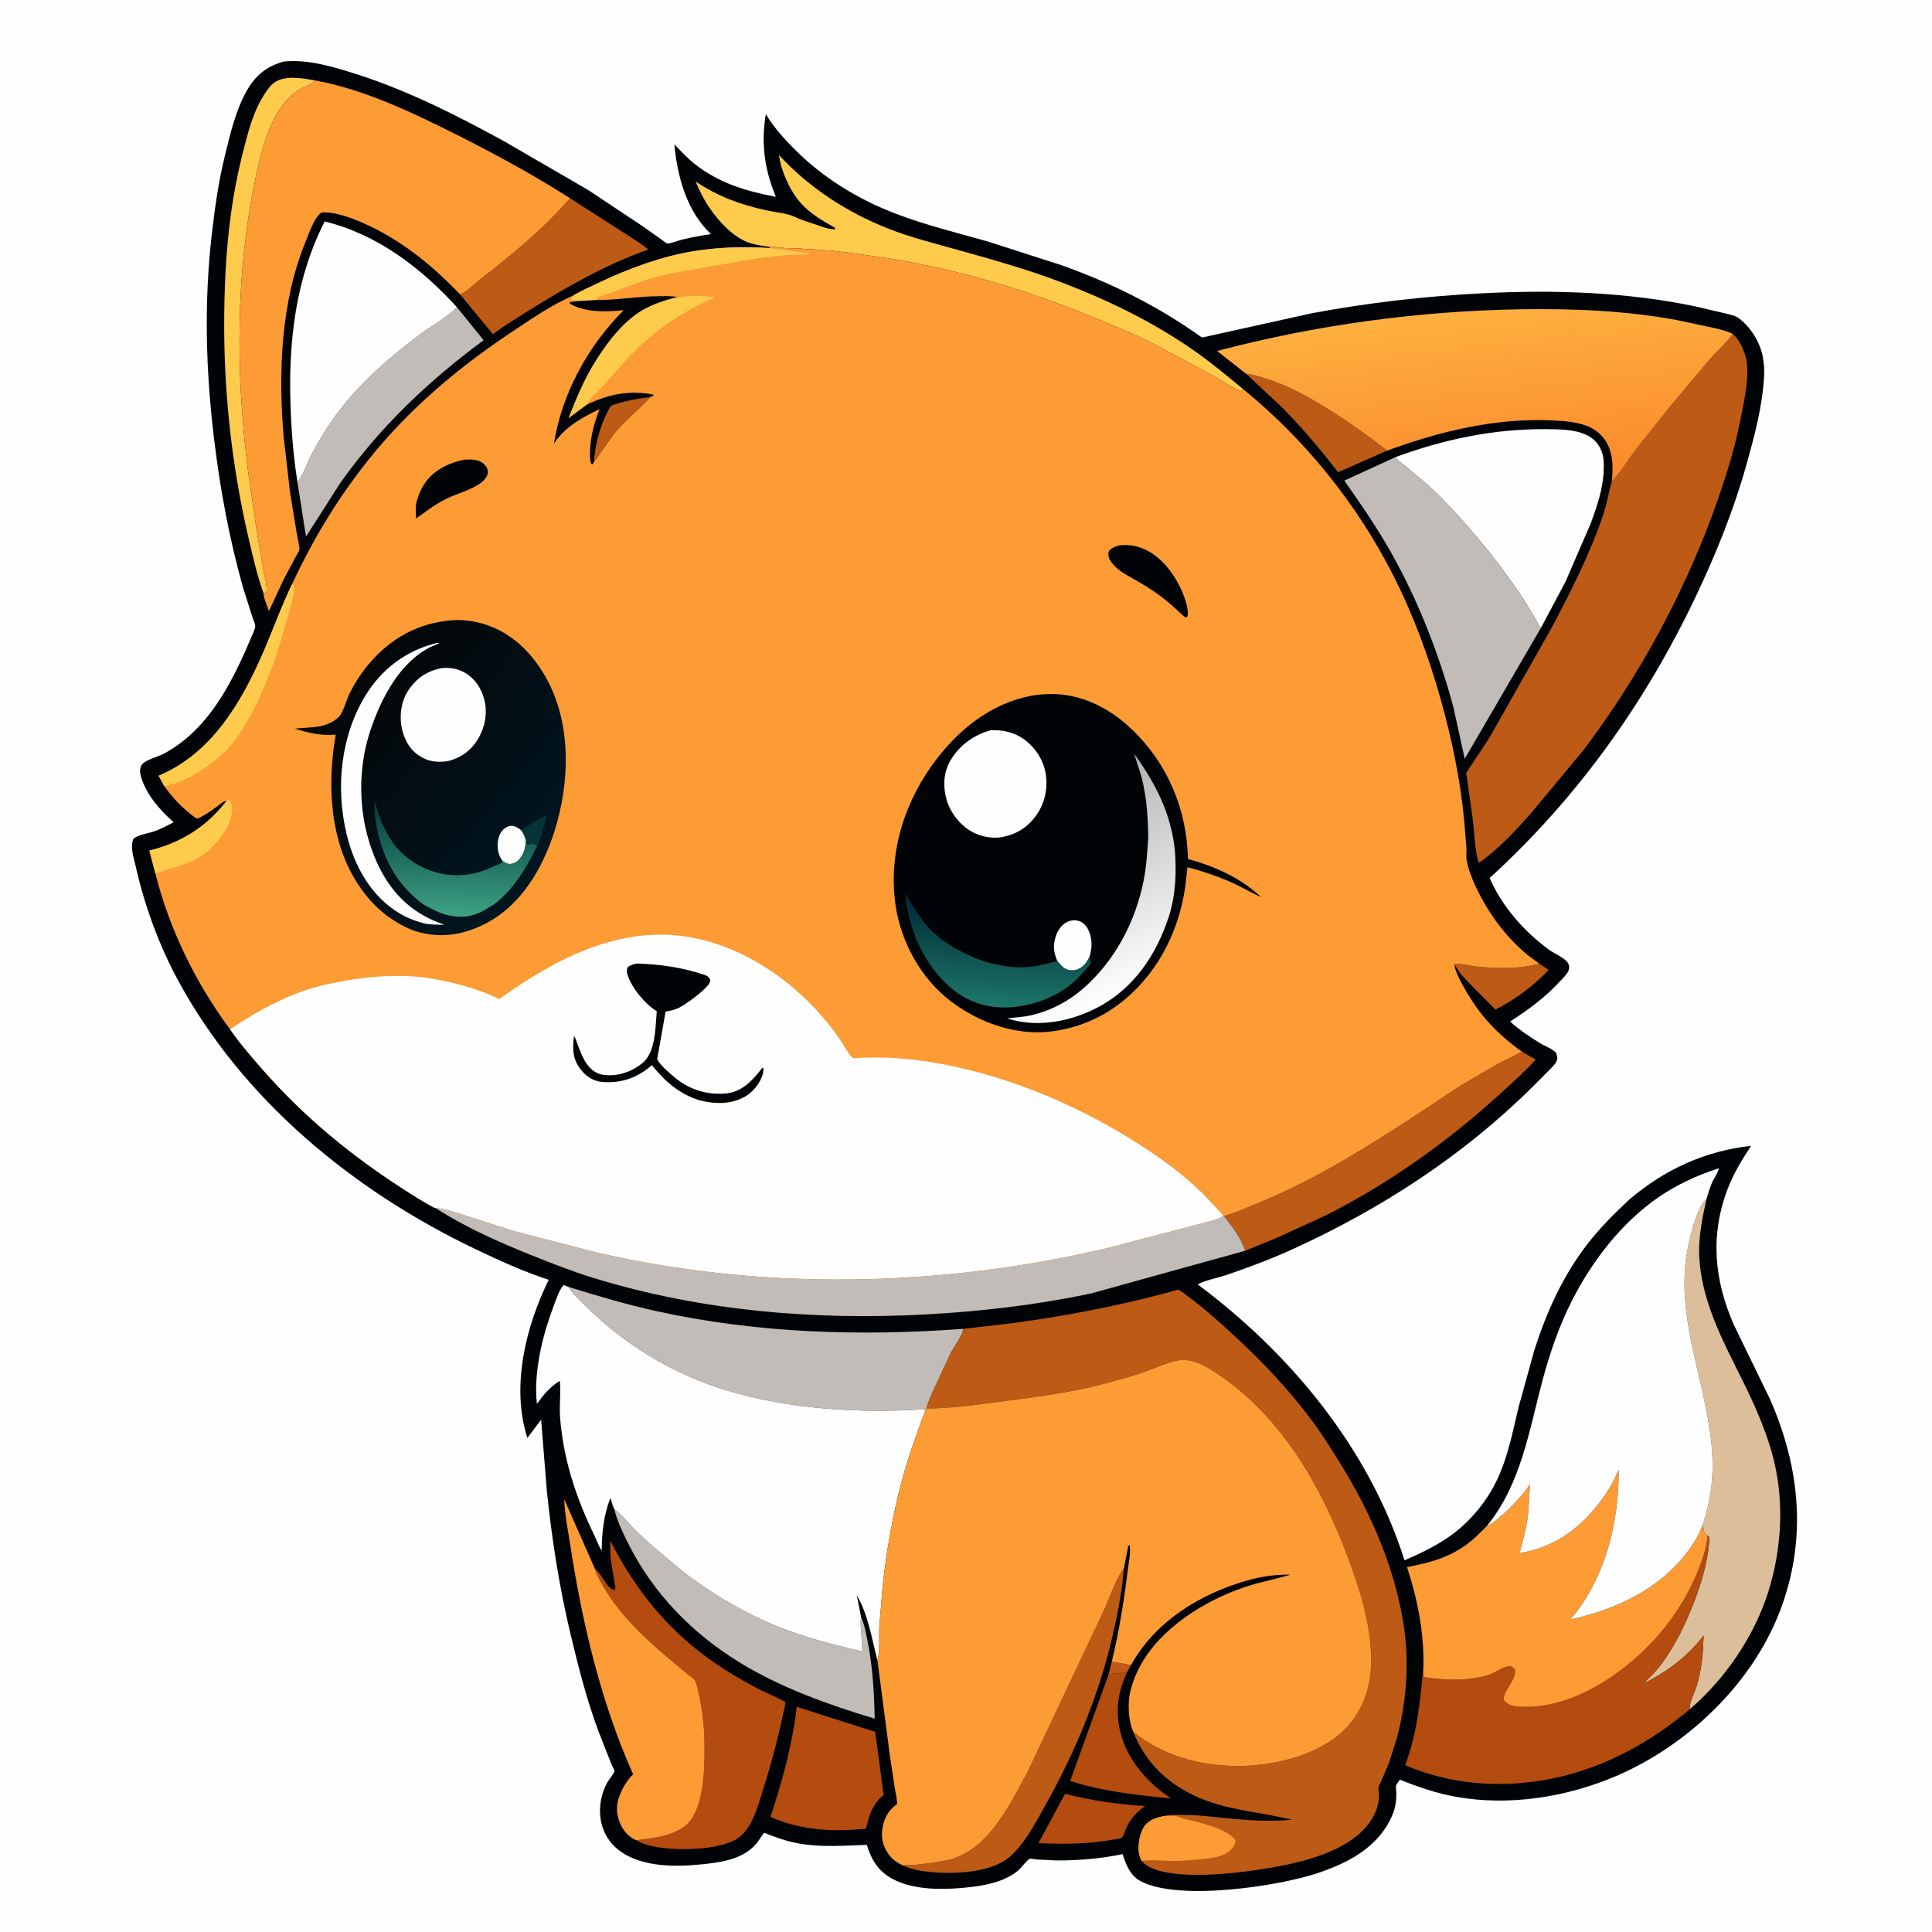
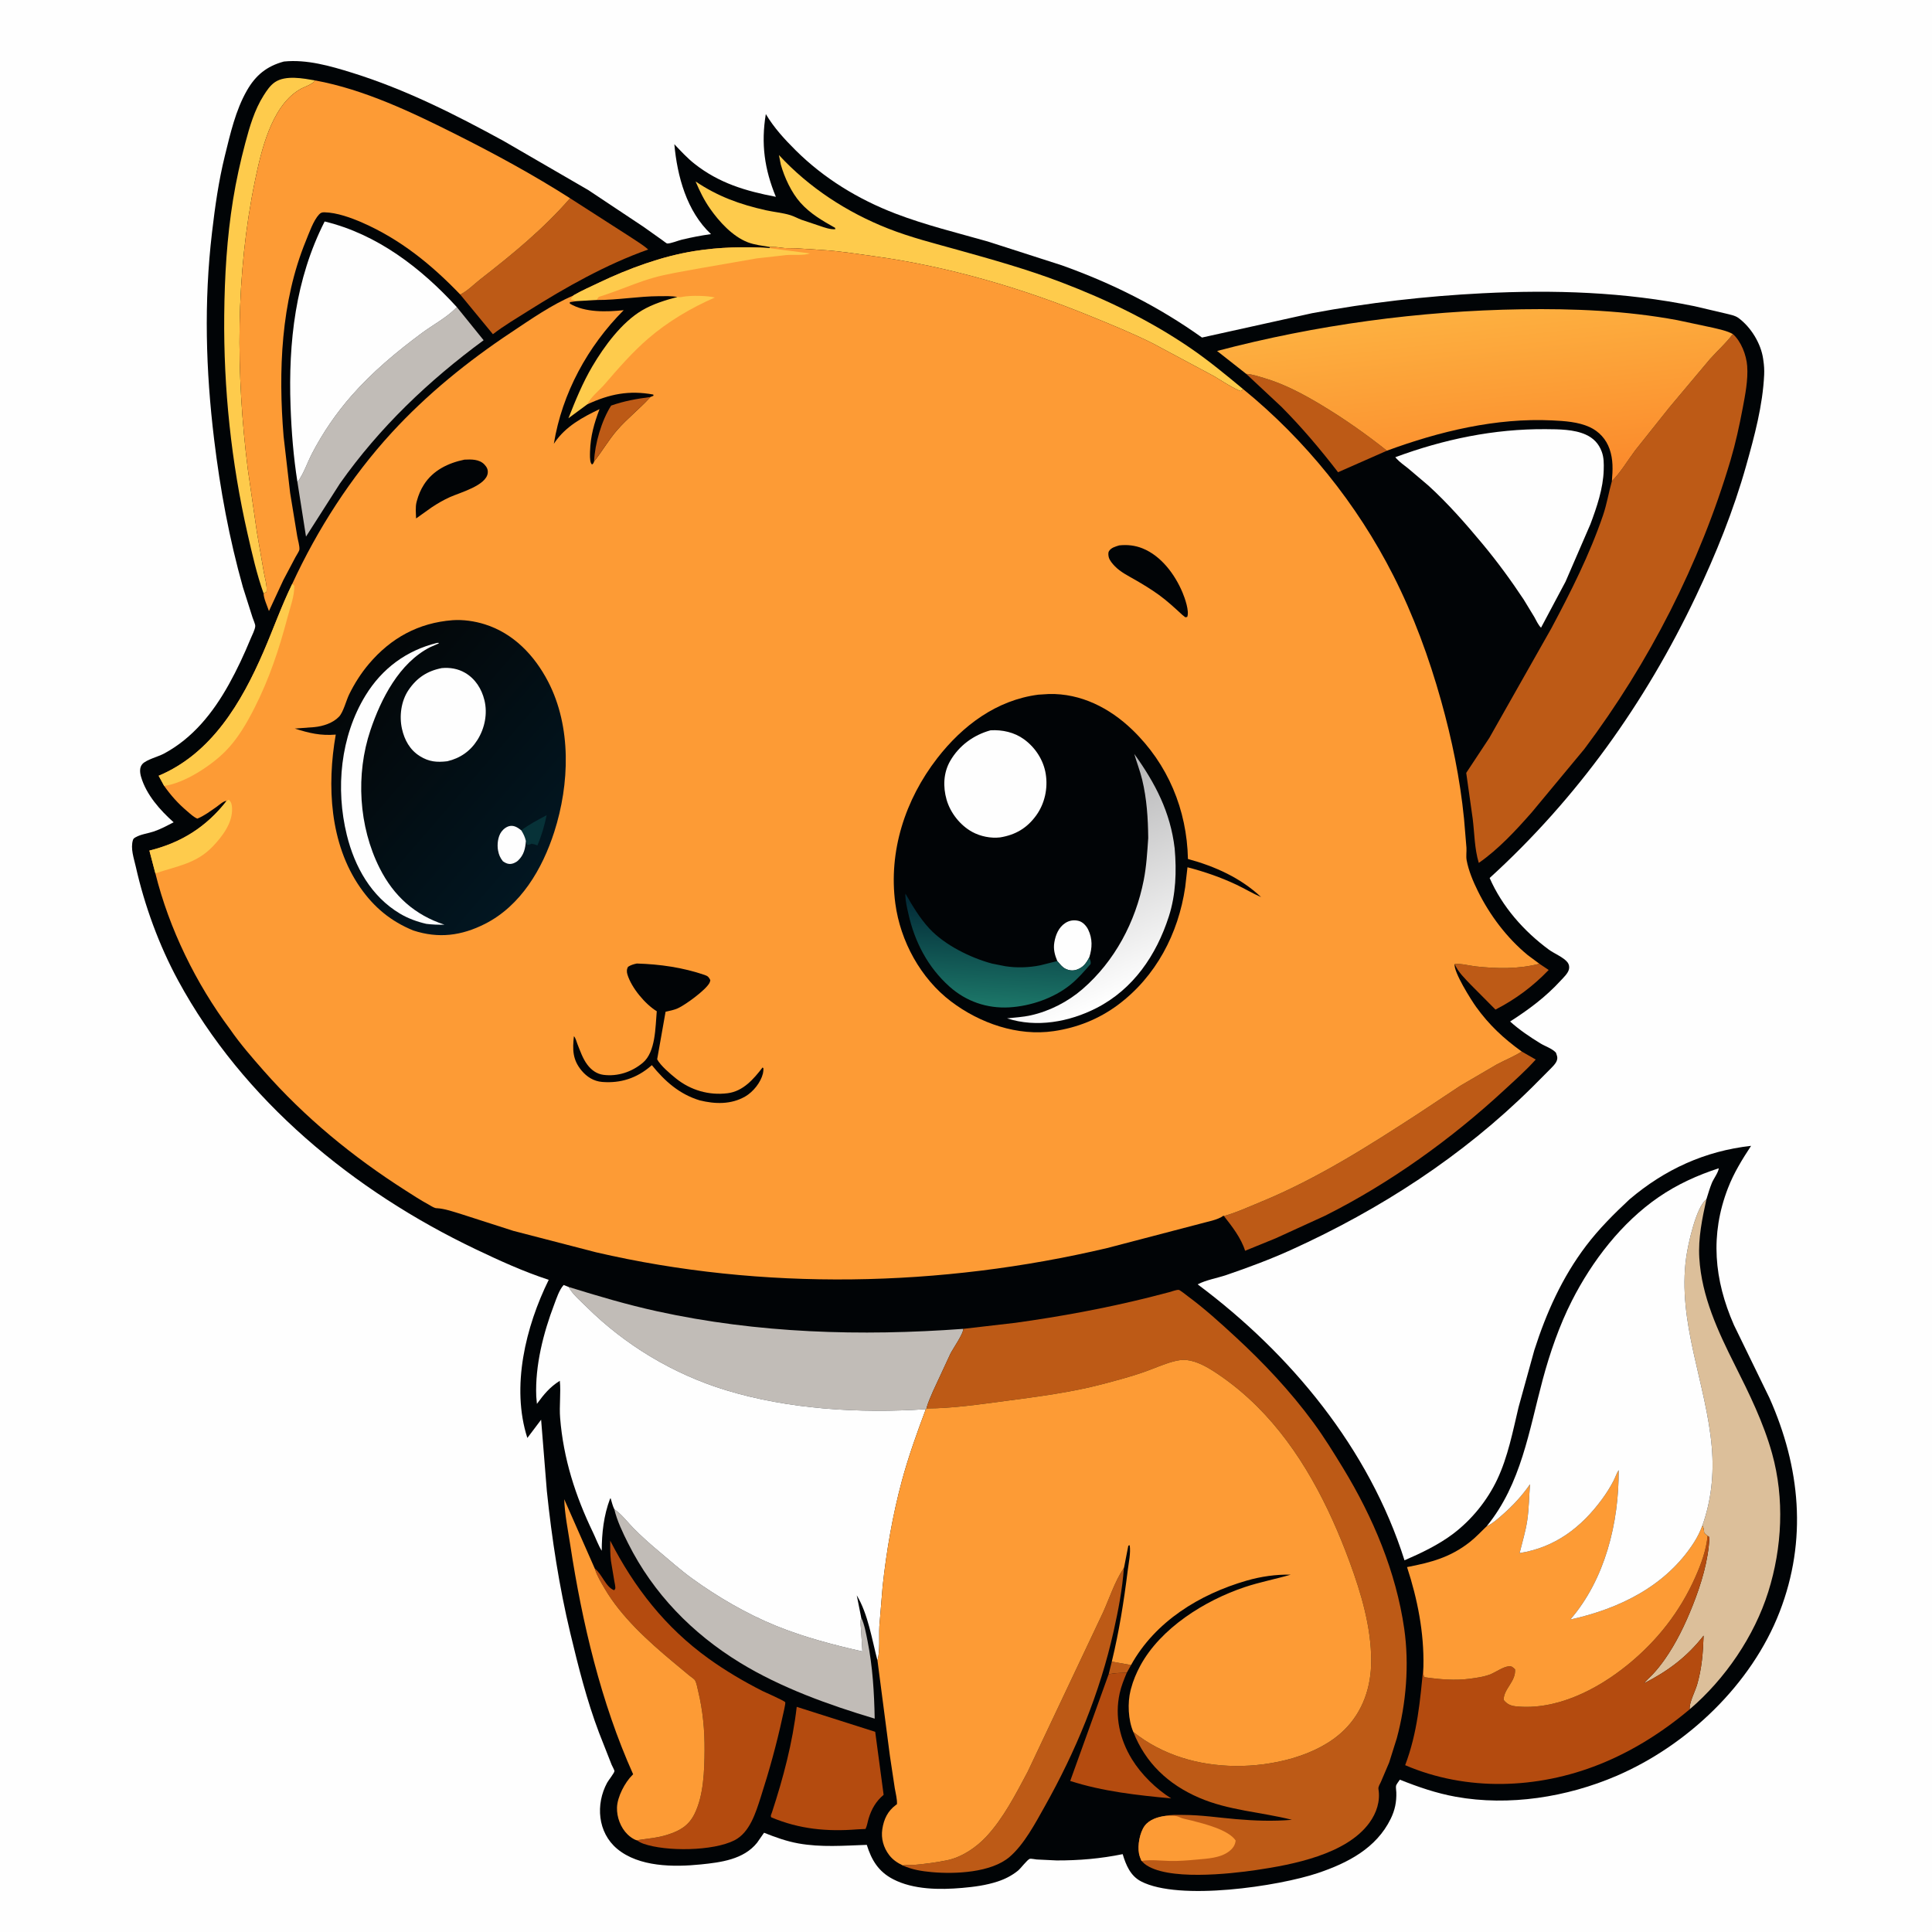
<svg xmlns="http://www.w3.org/2000/svg" version="1.1" style="display: block;" viewBox="0 0 2048 2048" width="1024" height="1024">
  <defs>
    <linearGradient id="Gradient1" gradientUnits="userSpaceOnUse" x1="1580.65" y1="517.127" x2="1560.28" y2="329.142">
      <stop class="stop0" offset="0" stop-opacity="1" stop-color="rgb(251,137,43)" />
      <stop class="stop1" offset="1" stop-opacity="1" stop-color="rgb(253,176,64)" />
    </linearGradient>
    <linearGradient id="Gradient2" gradientUnits="userSpaceOnUse" x1="363.25" y1="725.365" x2="579.652" y2="912.757">
      <stop class="stop0" offset="0" stop-opacity="1" stop-color="rgb(3,6,7)" />
      <stop class="stop1" offset="1" stop-opacity="1" stop-color="rgb(2,22,33)" />
    </linearGradient>
    <linearGradient id="Gradient3" gradientUnits="userSpaceOnUse" x1="482.321" y1="851.216" x2="480.634" y2="970.967">
      <stop class="stop0" offset="0" stop-opacity="1" stop-color="rgb(2,59,63)" />
      <stop class="stop1" offset="1" stop-opacity="1" stop-color="rgb(62,162,130)" />
    </linearGradient>
    <linearGradient id="Gradient4" gradientUnits="userSpaceOnUse" x1="1057.03" y1="960.82" x2="1051.72" y2="1065.58">
      <stop class="stop0" offset="0" stop-opacity="1" stop-color="rgb(3,44,56)" />
      <stop class="stop1" offset="1" stop-opacity="1" stop-color="rgb(28,118,104)" />
    </linearGradient>
    <linearGradient id="Gradient5" gradientUnits="userSpaceOnUse" x1="1098.65" y1="845.743" x2="1189.09" y2="1056.67">
      <stop class="stop0" offset="0" stop-opacity="1" stop-color="rgb(181,181,182)" />
      <stop class="stop1" offset="1" stop-opacity="1" stop-color="rgb(255,255,255)" />
    </linearGradient>
  </defs>
  <path transform="translate(0,0)" fill="rgb(254,254,254)" d="M -0 -0 L 2048 0 L 2048 2048 L -0 2048 L -0 -0 z" />
  <path transform="translate(0,0)" fill="rgb(1,4,6)" d="M 300.917 65.23 C 325.15 62.73 350.189 69.948 373.138 77.086 C 429.606 94.649 482.291 121.216 534.01 149.531 L 623.598 201.467 L 682.403 240.604 L 702.302 254.742 C 702.891 255.152 706.632 258.105 707.167 258.127 C 710.988 258.285 718.877 254.974 722.918 254.016 C 733.097 251.601 743.323 249.594 753.688 248.17 C 727.934 224.071 717.901 186.812 714.826 152.863 C 721.671 160.092 728.45 167.517 736.289 173.691 C 762.27 194.154 790.379 202.494 822.448 208.63 C 810.349 179.307 806.592 152.261 811.802 120.9 C 820.29 135.274 831.655 147.613 843.436 159.331 C 873.362 189.096 909.815 211.3 949.197 226.411 C 980.982 238.607 1014.38 246.705 1047.09 255.999 L 1125.52 281.232 C 1178.9 300.28 1228.03 324.852 1274.16 357.816 L 1390.91 331.989 C 1450.31 320.868 1511.26 313.914 1571.62 310.866 C 1646.84 307.067 1722.24 309.36 1796.22 324.587 L 1828.99 332.27 C 1833.54 333.449 1839.11 334.287 1842.94 337.126 C 1856.08 346.87 1866.62 364.022 1868.98 380.208 L 1869.23 382 C 1870.02 387.236 1870.32 392.087 1870.08 397.377 C 1868.55 429.969 1859.8 462.278 1851.03 493.5 C 1837.64 541.221 1818.96 587.313 1797.72 632.047 C 1744 745.157 1671.77 846.297 1579.09 930.713 C 1592.34 961.055 1615.31 987.106 1641.8 1006.62 C 1647.4 1010.75 1657.71 1014.86 1661.73 1020.23 C 1663.24 1022.24 1663.74 1024.89 1663.2 1027.33 C 1662.21 1031.85 1657.27 1036.33 1654.23 1039.65 C 1638.45 1056.87 1620.41 1070.28 1600.77 1082.84 C 1610.32 1091.49 1621.69 1099.17 1632.66 1105.9 C 1638.26 1109.34 1644.61 1111.03 1649.3 1115.77 C 1650.4 1118.93 1651.43 1120.79 1650.33 1124.16 C 1649.2 1127.61 1645.83 1130.63 1643.38 1133.2 L 1624.17 1152.5 C 1550.3 1225.65 1463.18 1282 1368.79 1324.86 C 1346.58 1334.94 1323.28 1343.59 1300.19 1351.5 C 1290.75 1354.73 1278.11 1356.9 1269.58 1361.48 C 1368.15 1435.01 1451.34 1535.55 1488.83 1653.99 C 1506.5 1646.36 1525.08 1637.47 1540.45 1625.84 C 1560.03 1611.02 1576.58 1590.58 1587.09 1568.36 C 1598.46 1544.34 1603.63 1517.38 1609.74 1491.66 L 1626.45 1431.22 C 1639.16 1391.49 1656.03 1353.91 1681.37 1320.52 C 1694.96 1302.61 1710.92 1286.69 1727.32 1271.39 C 1764.78 1239.56 1807.34 1220.09 1856.22 1214.64 C 1846.73 1229.12 1837.95 1243.3 1831.69 1259.52 C 1812.61 1308.91 1816.98 1356.59 1838.01 1404.5 L 1875.71 1481.93 C 1908.43 1555.41 1915.93 1632.58 1886.51 1708.57 C 1856.71 1785.53 1788.74 1850.19 1713.53 1882.53 C 1661.09 1905.07 1599.68 1914.86 1543.17 1904.64 C 1522.51 1900.91 1503.31 1894.28 1483.91 1886.52 C 1482.93 1888.07 1480.36 1891.21 1479.9 1892.85 C 1479.48 1894.36 1480.1 1898.18 1480.15 1899.9 C 1480.46 1910.13 1478.72 1918.75 1474.2 1928 C 1458.91 1959.29 1428.57 1974.87 1397.01 1985.5 C 1355.42 1999.52 1249.88 2015.39 1209.55 1994.34 C 1198.24 1988.45 1193.56 1977.02 1190.09 1965.47 C 1166.71 1970.25 1143.96 1972.2 1120.12 1972.14 L 1098.93 1971.13 C 1097.61 1971.01 1092.61 1970.06 1091.61 1970.41 C 1088.92 1971.33 1081.99 1980.67 1079.01 1983.05 C 1072.45 1988.3 1065.41 1991.9 1057.47 1994.5 C 1045.26 1998.51 1032.73 2000.14 1020 2001.26 C 996.317 2003.35 968.178 2003.22 946.625 1991.98 C 931.191 1983.93 923.868 1971.79 918.834 1955.63 C 894.66 1956.45 870.38 1958.43 846.375 1954.11 C 833.648 1951.82 821.911 1947.56 809.928 1942.79 L 802.5 1953.44 C 788.291 1971.15 764.031 1974.23 742.887 1976.37 C 714.244 1979.28 677.302 1979.17 654.148 1959.79 C 633.449 1942.47 631.248 1912.56 643.583 1889.76 C 644.853 1887.41 651.215 1879.39 651.335 1877.5 C 651.406 1876.39 648.94 1872.15 648.363 1870.73 L 634.958 1836.64 C 622.047 1802.57 613.043 1766.69 604.571 1731.3 C 592.755 1681.95 584.941 1631.07 579.689 1580.61 L 573.604 1504.96 L 559.019 1524.29 C 541.558 1470.05 557.247 1406.22 581.672 1356.66 C 554.848 1347.91 529.501 1336.3 504.087 1324.17 C 374.912 1262.52 257.705 1166.41 188.801 1039.34 C 168.588 1002.07 153.241 960.037 143.944 918.726 C 141.932 909.789 138.104 899.409 140.964 890.33 C 141.415 888.899 142.508 888.254 143.798 887.5 C 149.258 884.308 157.225 883.424 163.245 881.345 C 170.473 878.848 177.289 875.167 184.068 871.669 C 169.756 858.928 155.116 842.5 149.577 823.623 C 148.264 819.149 147.587 813.417 151.087 809.73 C 155.415 805.172 167.761 802.09 173.719 798.903 C 204.451 782.463 225.854 755.49 242.572 725.512 C 251.319 709.827 258.884 693.53 265.72 676.935 C 267.137 673.495 270.48 667.189 270.575 663.621 C 270.632 661.507 268.441 656.881 267.699 654.55 L 257.51 622.5 C 242.994 570.918 233.413 518.928 226.976 465.786 C 218.079 392.344 216.094 320.189 224.717 246.615 C 227.957 218.968 231.696 192.15 238.382 165.076 C 244.136 141.776 249.673 117.106 261.65 96.096 C 270.928 79.819 282.681 70.159 300.917 65.23 z" />
  <path transform="translate(0,0)" fill="rgb(189,90,22)" d="M 1178.56 1761.35 L 1198.95 1765.02 L 1194.4 1773.24 C 1188.71 1773.3 1183.43 1773.39 1177.81 1774.35 L 1175.24 1774.7 L 1178.56 1761.35 z" />
  <path transform="translate(0,0)" fill="rgb(189,90,22)" d="M 1631.81 1021.62 L 1641.67 1028.21 C 1624.95 1045.6 1606.66 1059.2 1585.27 1070.21 L 1558.98 1043.74 C 1552.9 1037.34 1545.46 1030.24 1542 1021.93 C 1548.93 1021.19 1557.43 1023.68 1564.5 1024.45 C 1586.97 1026.9 1609.81 1027.36 1631.81 1021.62 z" />
-   <path transform="translate(0,0)" fill="rgb(180,75,15)" d="M 1129.02 1901.48 C 1156.49 1908.71 1185.56 1912.76 1213.87 1914.46 C 1204.71 1921.05 1197.98 1928.14 1193.56 1938.61 C 1192.35 1941.49 1191.53 1944.88 1189.72 1947.42 C 1188.38 1949.29 1182.67 1949.61 1180.22 1950.05 C 1153.82 1954.82 1127.54 1954.96 1100.82 1953.82 L 1129.02 1901.48 z" />
  <path transform="translate(0,0)" fill="rgb(189,90,22)" d="M 1321 396.306 C 1327.41 396.699 1333.86 398.946 1340 400.742 C 1361.37 406.997 1381.79 417.927 1400.79 429.359 C 1424.93 443.88 1448.15 460.186 1470.17 477.762 L 1418.4 500.579 C 1399.52 476.121 1380.13 453.137 1358.34 431.192 L 1321 396.306 z" />
  <path transform="translate(0,0)" fill="rgb(180,75,15)" d="M 1175.24 1774.7 L 1177.81 1774.35 C 1183.43 1773.39 1188.71 1773.3 1194.4 1773.24 C 1191.38 1780.48 1188.57 1787.33 1186.89 1795 C 1181.52 1819.46 1186.95 1843.78 1199.93 1864.91 C 1209.78 1880.95 1225.5 1896.34 1241.51 1906.38 C 1205.46 1903.01 1169.1 1899.02 1134.47 1887.89 L 1175.24 1774.7 z" />
  <path transform="translate(0,0)" fill="rgb(254,203,76)" d="M 279.432 629.118 C 272.213 609.018 267.157 586.567 262.414 565.768 C 245.122 489.94 236.93 411.835 237.69 334.093 C 238.091 292.987 240.496 252.113 247.082 211.5 C 250.331 191.463 254.782 171.353 259.987 151.723 C 264.6 134.321 269.784 116.45 279.507 101.134 C 282.774 95.986 286.408 90.45 291.558 87.02 C 302.927 79.45 321.478 83.09 334.146 85.272 L 333.236 86.337 C 329.986 89.904 321.831 92.292 317.5 94.979 L 316.104 95.829 C 287.469 113.949 276.834 160.121 270.38 191.211 C 249.637 291.117 250.034 396.605 262.721 497.55 L 272.293 563.874 L 279.735 606.847 C 280.823 613.004 283.499 621.498 282.453 627.562 L 279.432 629.118 z" />
  <path transform="translate(0,0)" fill="rgb(189,90,22)" d="M 1191.37 1662.08 C 1189.78 1684.54 1185.41 1707.18 1180.5 1729.14 C 1165.81 1794.92 1140.27 1856.52 1107.31 1915.17 C 1097.43 1932.75 1085.67 1955.09 1070.27 1968.35 C 1050.76 1985.15 1012.38 1986.74 987.849 1984.54 C 977.252 1983.58 966.75 1981.96 957.011 1977.47 C 960.627 1976.49 966.171 1977.12 970.042 1976.77 C 981.329 1975.76 992.644 1974.28 1003.75 1972.01 C 1019.44 1968.82 1034.7 1958.51 1045.54 1946.9 C 1063.63 1927.53 1076.89 1901.55 1089.31 1878.28 L 1169.28 1709.19 C 1175.95 1694.42 1181.7 1676.65 1190.6 1663.22 L 1191.37 1662.08 z" />
  <path transform="translate(0,0)" fill="rgb(180,75,15)" d="M 844.557 1809.33 L 927.757 1835.8 L 936.683 1902.58 C 928.556 1909.49 923.988 1917.37 920.854 1927.46 C 919.663 1931.3 919.274 1935.12 917.5 1938.77 L 908.844 1939.19 C 876.78 1941.75 847.305 1939.01 817.538 1926.43 C 816.501 1924.73 817.733 1922.99 818.337 1921.14 C 830.223 1884.87 840.203 1847.3 844.557 1809.33 z" />
  <path transform="translate(0,0)" fill="rgb(189,90,22)" d="M 604.315 210.148 L 667.153 250.5 C 673.638 254.931 681.313 259.271 687.114 264.509 C 642.854 280.119 599.407 304.685 559.796 329.637 C 547.219 337.559 534.282 345.189 522.501 354.269 L 487.835 312.186 C 495.079 308.895 502.614 301.152 509.002 296.178 C 543.311 269.465 575.619 243.059 604.315 210.148 z" />
  <path transform="translate(0,0)" fill="rgb(193,188,183)" d="M 484.282 325.55 L 512.66 360.662 C 454.161 403.742 402.402 452.988 360.359 512.5 L 324.382 568.824 L 315.31 511.064 C 321.905 502.487 325.802 490.176 330.867 480.508 C 342.527 458.245 356.078 438.399 372.608 419.509 C 394.494 394.498 420.606 372.727 447.24 352.999 C 458.795 344.44 473.399 336.707 483.332 326.542 L 484.282 325.55 z" />
  <path transform="translate(0,0)" fill="rgb(189,90,22)" d="M 1613.1 1114.67 L 1627.93 1123.16 C 1617.58 1134.77 1605.83 1145.1 1594.42 1155.65 C 1538.18 1207.67 1473.4 1254.17 1404.87 1288.6 L 1352.44 1312.58 L 1319.86 1325.87 C 1315.7 1312.46 1305.96 1299.94 1297.39 1289.05 C 1310.81 1285.32 1323.58 1279.39 1336.43 1274.1 C 1396.01 1249.59 1450.15 1215.18 1503.97 1180.16 L 1547.97 1150.96 L 1587.09 1128.1 C 1595.71 1123.58 1604.9 1119.89 1613.1 1114.67 z" />
  <path transform="translate(0,0)" fill="rgb(193,188,183)" d="M 651.205 1599.89 L 651.904 1600.36 C 659.167 1605.43 665.118 1613.47 671.341 1619.79 C 679.966 1628.55 689.145 1636.74 698.58 1644.61 C 710.043 1654.18 721.224 1664.22 733.308 1673 C 760.497 1692.74 791.434 1710.77 822.633 1723.46 C 852.142 1735.46 883.14 1743.59 914.169 1750.58 L 912.894 1730 C 912.558 1724.87 911.676 1719.56 912.872 1714.52 C 916.44 1722.18 918.04 1731.49 919.69 1739.76 C 925.08 1766.75 926.675 1794.34 927.217 1821.82 C 878.546 1807.28 827.847 1789.1 784.337 1762.45 C 733.826 1731.52 692.521 1689.23 665.873 1636.08 C 660.165 1624.69 654.166 1612.29 651.205 1599.89 z" />
  <path transform="translate(0,0)" fill="rgb(254,203,76)" d="M 815.887 261.806 C 808.318 260.479 799.788 259.59 792.629 256.813 C 776.497 250.556 762.311 234.949 752.616 221.069 C 746.267 211.979 741.674 202.509 737.346 192.35 C 760.914 208.231 784.277 216.699 811.949 222.885 C 820.363 224.766 829.599 225.539 837.772 228.053 C 841.793 229.29 845.558 231.447 849.5 232.935 L 868.882 239.432 C 874.025 241.183 880.054 243.42 885.5 242.969 L 885.208 241.5 C 871.796 233.973 858.883 226.528 848.481 214.846 C 838.899 204.086 831.585 188.219 827.68 174.419 L 825.686 164.332 C 857.578 198.856 897.64 224.986 941.367 242.23 C 965.126 251.599 990.28 257.928 1014.86 264.782 C 1051.8 275.084 1089.22 285.567 1125.05 299.255 C 1173.36 317.707 1219.32 339.825 1262.05 369.092 C 1281.49 382.403 1299.71 397.531 1317.85 412.535 C 1317.19 412.886 1315.52 414.501 1315 414.596 C 1314.98 414.6 1312.44 413.461 1312.35 413.423 C 1303.61 409.464 1295.5 403.824 1287.23 398.944 L 1222.12 364.08 C 1200.7 353.344 1178.22 344.228 1156.06 335.156 C 1083.31 305.366 1004.53 282.298 926.5 271.614 C 909.669 269.31 892.45 266.514 875.5 265.278 L 844 263.209 C 838.718 262.962 832.661 263.358 827.495 262.505 C 823.355 261.822 820.117 261.709 815.887 261.806 z" />
  <path transform="translate(0,0)" fill="rgb(180,75,15)" d="M 630.487 1662.74 C 638.252 1668.59 642.037 1682.32 651 1685.72 C 651.396 1685.15 651.999 1684.67 652.188 1684 C 652.626 1682.45 651.5 1677.78 651.203 1676 L 647.585 1654.36 C 646.718 1647.41 646.857 1640.16 646.846 1633.15 C 672.385 1682.96 705.416 1725.24 751 1758.06 C 769.038 1771.06 788.374 1782.42 808.175 1792.49 C 810.567 1793.71 831.632 1802.85 832.389 1804.46 C 832.959 1805.67 830.029 1817.58 829.487 1820.1 C 823.311 1848.69 815.347 1877.35 806.388 1905.17 C 801.203 1921.28 794.867 1942.49 778.634 1950.77 C 755.763 1962.43 705.937 1962.81 682.084 1954.44 C 679.505 1953.53 677.198 1952.26 674.915 1950.77 C 685.965 1948.99 696.673 1948.36 707.471 1944.91 C 720.461 1940.76 729.924 1935.51 736.213 1922.82 C 745.917 1903.25 746.692 1877.08 746.865 1855.56 C 747.036 1834.28 745.098 1813.35 740.084 1792.65 C 739.329 1789.53 738.337 1783.76 736.708 1781.17 C 735.695 1779.56 731.923 1777.17 730.377 1775.88 L 713.51 1761.84 C 686.98 1739.67 658.575 1714.02 640.98 1684 C 637.197 1677.55 633.123 1670.93 630.81 1663.79 L 630.487 1662.74 z" />
  <path transform="translate(0,0)" fill="rgb(253,155,53)" d="M 674.915 1950.77 C 671.459 1949.78 667.823 1947.07 665.264 1944.59 C 657.865 1937.41 653.706 1926.26 654.039 1916 C 654.405 1904.74 662.447 1889.29 670.478 1881.49 L 671.167 1880.84 C 637.124 1805.06 617.063 1719.93 604.552 1638.04 C 602.141 1622.26 598.574 1605.13 598.112 1589.25 L 630.487 1662.74 L 630.81 1663.79 C 633.123 1670.93 637.197 1677.55 640.98 1684 C 658.575 1714.02 686.98 1739.67 713.51 1761.84 L 730.377 1775.88 C 731.923 1777.17 735.695 1779.56 736.708 1781.17 C 738.337 1783.76 739.329 1789.53 740.084 1792.65 C 745.098 1813.35 747.036 1834.28 746.865 1855.56 C 746.692 1877.08 745.917 1903.25 736.213 1922.82 C 729.924 1935.51 720.461 1940.76 707.471 1944.91 C 696.673 1948.36 685.965 1948.99 674.915 1950.77 z" />
  <path transform="translate(0,0)" fill="rgb(254,254,254)" d="M 315.31 511.064 C 311.088 484.366 308.952 457.496 307.999 430.5 C 305.612 362.856 313.073 295.903 344.15 234.779 C 399.707 248.18 446.334 284.012 484.282 325.55 L 483.332 326.542 C 473.399 336.707 458.795 344.44 447.24 352.999 C 420.606 372.727 394.494 394.498 372.608 419.509 C 356.078 438.399 342.527 458.245 330.867 480.508 C 325.802 490.176 321.905 502.487 315.31 511.064 z" />
  <path transform="translate(0,0)" fill="rgb(254,254,254)" d="M 1479.07 484.68 C 1530.48 465.642 1583.74 454.505 1638.68 454.937 C 1652.2 455.043 1668.5 455.031 1681.01 460.728 C 1689.22 464.474 1694.7 470.205 1697.87 478.684 C 1700.26 485.078 1700.18 491.491 1700 498.208 C 1699.47 517.722 1692.68 537.623 1685.87 555.74 L 1659.54 616.562 L 1633.55 665.397 C 1630.49 662.308 1628.57 657.86 1626.45 654.071 L 1615.2 635.562 C 1601.71 615.178 1587 595.122 1571.36 576.335 C 1553.6 554.99 1534.75 533.5 1514.2 514.774 L 1492.75 496.569 C 1488.64 493.239 1483.89 490.056 1480.35 486.13 L 1479.07 484.68 z" />
  <path transform="translate(0,0)" fill="rgb(220,191,154)" d="M 1804.64 1617.02 C 1814.08 1590.31 1816.99 1562.62 1814.6 1534.41 C 1808.86 1466.64 1777.84 1401.94 1787.44 1332.92 C 1789.41 1318.73 1797.96 1279.47 1808.91 1271.14 C 1804.4 1291.68 1800.06 1312.36 1801.34 1333.52 C 1803.81 1374.35 1821.11 1411.29 1839.14 1447.21 C 1854.35 1477.49 1869.4 1508.09 1878.51 1540.85 C 1891.78 1588.54 1889.17 1640.62 1874.41 1687.5 C 1859.65 1734.41 1828.69 1779.88 1791.21 1811.86 C 1790.11 1805.99 1797.12 1792.27 1798.93 1786.03 C 1804.03 1768.41 1805.28 1752.1 1805.89 1733.83 C 1788.52 1756.26 1767.95 1771.55 1742.82 1784.36 C 1745.34 1780.9 1748.94 1778.04 1751.88 1774.91 C 1756.51 1769.97 1760.73 1764.63 1764.63 1759.09 C 1776.96 1741.55 1786.44 1721.73 1794.34 1701.84 C 1803.32 1679.22 1811.02 1654.01 1812.08 1629.53 L 1810.15 1627.98 C 1808.55 1626.99 1807.75 1626.22 1806.5 1624.86 C 1806.29 1621.86 1806.1 1619.74 1804.64 1617.02 z" />
-   <path transform="translate(0,0)" fill="rgb(193,188,183)" d="M 1479.07 484.68 L 1480.35 486.13 C 1483.89 490.056 1488.64 493.239 1492.75 496.569 L 1514.2 514.774 C 1534.75 533.5 1553.6 554.99 1571.36 576.335 C 1587 595.122 1601.71 615.178 1615.2 635.562 L 1626.45 654.071 C 1628.57 657.86 1630.49 662.308 1633.55 665.397 L 1552.66 804.359 L 1540.67 749.686 C 1525.76 694.061 1503.65 637.621 1475.56 587.38 C 1460.44 560.331 1442.86 534.772 1425.03 509.469 L 1479.07 484.68 z" />
  <path transform="translate(0,0)" fill="rgb(193,188,183)" d="M 602.817 1364.25 C 633.996 1373.91 664.574 1383 696.5 1390 C 803.265 1413.42 912.41 1416.61 1021.07 1408.64 C 1021.73 1413.02 1010.32 1429.47 1007.57 1434.81 L 989.047 1474.74 C 986.649 1480.57 983.514 1486.9 982.127 1493.03 L 981.406 1493.79 C 911.858 1498.4 836.158 1494.04 769.315 1473.58 C 713.999 1456.65 662.898 1426.11 621.817 1385.38 C 615.552 1379.17 606.951 1372.01 602.817 1364.25 z" />
  <path transform="translate(0,0)" fill="rgb(180,75,15)" d="M 1810.15 1627.98 L 1812.08 1629.53 C 1811.02 1654.01 1803.32 1679.22 1794.34 1701.84 C 1786.44 1721.73 1776.96 1741.55 1764.63 1759.09 C 1760.73 1764.63 1756.51 1769.97 1751.88 1774.91 C 1748.94 1778.04 1745.34 1780.9 1742.82 1784.36 C 1767.95 1771.55 1788.52 1756.26 1805.89 1733.83 C 1805.28 1752.1 1804.03 1768.41 1798.93 1786.03 C 1797.12 1792.27 1790.11 1805.99 1791.21 1811.86 C 1762.49 1836.07 1730.3 1856.41 1695.36 1870.35 C 1629.87 1896.48 1554.85 1899.17 1489.53 1871.17 C 1502.57 1836.78 1505.43 1802.67 1508.87 1766.5 C 1509.16 1769.76 1508.08 1775.39 1510 1777.89 C 1525.73 1780.21 1542.57 1781.66 1558.41 1779.49 C 1565.33 1778.54 1572.13 1777.64 1578.76 1775.28 C 1585.31 1772.94 1592.75 1767 1599.5 1766.32 C 1602.6 1766.01 1603.83 1767.57 1605.99 1769.5 C 1607.03 1782.61 1593.83 1790.21 1593.94 1802 C 1597.3 1806.26 1601.06 1808.15 1606.5 1808.74 C 1649.61 1813.43 1693.23 1790.96 1725.5 1764.66 C 1756.87 1739.1 1780.99 1708.28 1797.33 1671.28 C 1803.47 1657.36 1808.61 1643.22 1810.15 1627.98 z" />
-   <path transform="translate(0,0)" fill="rgb(193,188,183)" d="M 461.964 1280.68 L 463.021 1280.73 C 471.591 1281.22 480.977 1284.6 489.213 1287.09 L 544.242 1304.79 L 631.844 1327.48 C 808.541 1368.48 997.42 1364.56 1173.61 1322.99 L 1272 1297.26 C 1278.94 1295.21 1291.25 1293.23 1296.85 1288.68 L 1297.39 1289.05 C 1305.96 1299.94 1315.7 1312.46 1319.86 1325.87 L 1156.49 1371.13 C 1099.01 1383.23 1040.14 1390.17 981.513 1393.34 C 863.386 1399.72 743.52 1389.72 630 1354.93 C 607.738 1348.11 586.079 1339.66 564.478 1331.01 C 529.863 1317.15 493.178 1301.06 461.964 1280.68 z" />
  <path transform="translate(0,0)" fill="rgb(253,155,53)" d="M 1576.04 1617.79 L 1576.92 1617.4 C 1582.58 1614.69 1587.44 1610.29 1592.13 1606.19 C 1603.5 1596.28 1613.27 1585.82 1621.88 1573.37 C 1620.85 1586.17 1620.83 1598.93 1618.95 1611.66 C 1617.24 1623.29 1613.64 1634.91 1610.83 1646.34 C 1648.28 1640.39 1676.05 1619.42 1698.27 1589.17 C 1702.79 1583.02 1706.92 1576.47 1710.43 1569.69 C 1712.3 1566.06 1713.63 1561.76 1715.86 1558.38 C 1716.19 1614.02 1701.51 1674.06 1664.56 1716.79 C 1716.79 1705.32 1766.15 1681.18 1795.78 1634.92 C 1799.39 1629.28 1802.28 1623.29 1804.64 1617.02 C 1806.1 1619.74 1806.29 1621.86 1806.5 1624.86 C 1807.75 1626.22 1808.55 1626.99 1810.15 1627.98 C 1808.61 1643.22 1803.47 1657.36 1797.33 1671.28 C 1780.99 1708.28 1756.87 1739.1 1725.5 1764.66 C 1693.23 1790.96 1649.61 1813.43 1606.5 1808.74 C 1601.06 1808.15 1597.3 1806.26 1593.94 1802 C 1593.83 1790.21 1607.03 1782.61 1605.99 1769.5 C 1603.83 1767.57 1602.6 1766.01 1599.5 1766.32 C 1592.75 1767 1585.31 1772.94 1578.76 1775.28 C 1572.13 1777.64 1565.33 1778.54 1558.41 1779.49 C 1542.57 1781.66 1525.73 1780.21 1510 1777.89 C 1508.08 1775.39 1509.16 1769.76 1508.87 1766.5 C 1509.69 1730.87 1502.58 1694.9 1491.52 1661.18 C 1517.13 1656.24 1537.68 1650.84 1558.53 1634.25 C 1564.81 1629.25 1570.24 1623.33 1576.04 1617.79 z" />
  <path transform="translate(0,0)" fill="rgb(189,90,22)" d="M 1836.87 354.08 C 1845.69 361.769 1851.25 376.458 1852.09 388 C 1853.16 402.777 1850 418.551 1847.27 433 C 1843.76 451.546 1839.82 469.67 1834.46 487.779 C 1802.09 597.082 1747.98 702.844 1679.5 793.962 L 1623.65 861.223 C 1607.03 880.161 1588.32 900.333 1567.58 914.721 C 1562.97 899.461 1563.08 883.734 1561.14 867.999 L 1554.26 819.295 L 1578.78 782.153 L 1644.42 666.178 C 1665.09 627.407 1685.05 587.909 1699.27 546.242 C 1703.4 534.16 1705.23 522.155 1708.66 510.059 C 1718.06 500.688 1725.32 488.143 1733.3 477.5 L 1769.59 431.903 L 1812.66 380.594 C 1820.58 371.709 1829.78 363.634 1836.87 354.08 z" />
  <path transform="translate(0,0)" fill="url(#Gradient1)" d="M 1321 396.306 L 1290.15 372.045 C 1395.11 344.379 1504.66 329.494 1613.17 327.843 C 1668.05 327.009 1723.82 329.303 1777.87 339.338 L 1815.62 347.371 C 1822.68 349.093 1830.46 350.579 1836.87 354.08 C 1829.78 363.634 1820.58 371.709 1812.66 380.594 L 1769.59 431.903 L 1733.3 477.5 C 1725.32 488.143 1718.06 500.688 1708.66 510.059 C 1709.63 498.135 1710.19 487.365 1706.18 475.905 C 1702.53 465.487 1695 457.25 1685 452.691 C 1672.91 447.18 1658.58 446.284 1645.5 445.647 C 1585.83 442.739 1525.8 457.302 1470.17 477.762 C 1448.15 460.186 1424.93 443.88 1400.79 429.359 C 1381.79 417.927 1361.37 406.997 1340 400.742 C 1333.86 398.946 1327.41 396.699 1321 396.306 z" />
  <path transform="translate(0,0)" fill="rgb(253,155,53)" d="M 334.146 85.272 C 386.12 94.829 436.709 119.027 483.643 142.594 C 524.784 163.253 565.487 185.38 604.315 210.148 C 575.619 243.059 543.311 269.465 509.002 296.178 C 502.614 301.152 495.079 308.895 487.835 312.186 C 457.57 280.637 424.578 253.804 384.247 236.097 C 372.348 230.872 357.153 225.333 344 225.054 C 341.465 225 339.992 225.44 338.214 227.345 C 332.193 233.796 327.685 246.923 324.264 255.26 C 297.715 319.958 294.944 393.424 300.604 462.383 L 307.547 522.5 L 315.058 568.335 C 315.7 572.24 317.768 578.853 317.373 582.569 C 317.188 584.312 314.235 588.632 313.351 590.325 L 300.355 614.9 L 285.099 647.756 C 283.462 642.797 279.436 634.169 279.432 629.118 L 282.453 627.562 C 283.499 621.498 280.823 613.004 279.735 606.847 L 272.293 563.874 L 262.721 497.55 C 250.034 396.605 249.637 291.117 270.38 191.211 C 276.834 160.121 287.469 113.949 316.104 95.829 L 317.5 94.979 C 321.831 92.292 329.986 89.904 333.236 86.337 L 334.146 85.272 z" />
  <path transform="translate(0,0)" fill="rgb(254,254,254)" d="M 1576.04 1617.79 C 1612.59 1572.99 1620.82 1516.52 1635.38 1462.31 C 1642.95 1434.12 1653.04 1404.91 1666.26 1378.89 C 1687.69 1336.7 1718.94 1296.02 1758.28 1268.98 C 1777.88 1255.51 1799.41 1245.74 1821.98 1238.42 C 1821.62 1242.73 1816.43 1249.63 1814.66 1253.96 C 1812.38 1259.51 1810.69 1265.42 1808.91 1271.14 C 1797.96 1279.47 1789.41 1318.73 1787.44 1332.92 C 1777.84 1401.94 1808.86 1466.64 1814.6 1534.41 C 1816.99 1562.62 1814.08 1590.31 1804.64 1617.02 C 1802.28 1623.29 1799.39 1629.28 1795.78 1634.92 C 1766.15 1681.18 1716.79 1705.32 1664.56 1716.79 C 1701.51 1674.06 1716.19 1614.02 1715.86 1558.38 C 1713.63 1561.76 1712.3 1566.06 1710.43 1569.69 C 1706.92 1576.47 1702.79 1583.02 1698.27 1589.17 C 1676.05 1619.42 1648.28 1640.39 1610.83 1646.34 C 1613.64 1634.91 1617.24 1623.29 1618.95 1611.66 C 1620.83 1598.93 1620.85 1586.17 1621.88 1573.37 C 1613.27 1585.82 1603.5 1596.28 1592.13 1606.19 C 1587.44 1610.29 1582.58 1614.69 1576.92 1617.4 L 1576.04 1617.79 z" />
  <path transform="translate(0,0)" fill="rgb(189,90,22)" d="M 1021.07 1408.64 L 1076.45 1402.22 C 1123.97 1395.61 1170.99 1386.99 1217.56 1375.4 L 1239.33 1369.78 C 1242.09 1369.05 1246.69 1367.23 1249.46 1367.31 C 1250.75 1367.35 1257.88 1373.13 1259.21 1374.11 C 1277 1387.25 1293.44 1402.17 1309.68 1417.15 C 1339.71 1444.86 1367.85 1474.78 1392.09 1507.76 C 1403.65 1523.49 1413.81 1539.99 1423.96 1556.65 C 1455.43 1608.36 1479.87 1666.22 1488.54 1726.53 C 1493.99 1764.4 1490.62 1805.65 1480.71 1842.47 L 1472.57 1868.35 L 1463.77 1889 C 1462.75 1891.26 1460.81 1894.03 1461.21 1896.44 C 1463.33 1909.32 1459.19 1921.81 1451.61 1932.23 C 1427.21 1965.79 1370.2 1976.62 1331.75 1982.3 C 1303.53 1986.47 1236.25 1993.91 1213.27 1975.72 L 1210.03 1972.64 C 1208.94 1970.16 1207.92 1967.52 1207.4 1964.86 C 1205.71 1956.2 1208.22 1942.47 1213.4 1935.47 C 1218.36 1928.75 1227.62 1925.89 1235.54 1924.89 C 1241.71 1923.46 1248.31 1923.88 1254.62 1923.9 C 1273.38 1923.95 1291.41 1926.74 1310.03 1928.35 C 1329.79 1930.06 1349.71 1930.79 1369.5 1929.06 C 1336.61 1920.78 1302.38 1919.25 1270.82 1905.56 C 1238.23 1891.41 1214.32 1868.87 1201.35 1835.93 C 1232.08 1860.53 1270.24 1871.58 1309.41 1872.02 C 1347.98 1872.45 1396.6 1861.69 1424.91 1833.86 C 1444.84 1814.26 1453.53 1788.08 1453.54 1760.5 C 1453.55 1724.82 1442.92 1689 1430.69 1655.76 C 1408.65 1595.92 1378.2 1536.27 1332.64 1490.92 C 1319.3 1477.65 1305.16 1465.97 1289.48 1455.55 C 1280.24 1449.41 1269.13 1442.93 1257.96 1441.68 C 1253.31 1441.16 1248.48 1441.99 1244 1443.18 C 1233.12 1446.07 1222.51 1451.01 1211.84 1454.7 C 1197.68 1459.6 1183.2 1463.4 1168.72 1467.23 C 1135.27 1476.07 1099.36 1480.63 1065.11 1485.16 C 1037.86 1488.76 1009.58 1492.98 982.127 1493.03 C 983.514 1486.9 986.649 1480.57 989.047 1474.74 L 1007.57 1434.81 C 1010.32 1429.47 1021.73 1413.02 1021.07 1408.64 z" />
  <path transform="translate(0,0)" fill="rgb(253,155,53)" d="M 1210.03 1972.64 C 1208.94 1970.16 1207.92 1967.52 1207.4 1964.86 C 1205.71 1956.2 1208.22 1942.47 1213.4 1935.47 C 1218.36 1928.75 1227.62 1925.89 1235.54 1924.89 C 1240.36 1924.88 1246.12 1924.19 1250.51 1926.34 C 1254.25 1928.17 1259.45 1928.87 1263.54 1929.93 C 1276.7 1933.36 1302.03 1939.51 1309.86 1951 C 1309.25 1956.28 1306.71 1959.62 1302.5 1962.78 C 1293.44 1969.6 1279.87 1970.21 1269.01 1971.2 C 1259.47 1972.08 1249.73 1972.93 1240.15 1972.69 C 1230 1972.44 1220.12 1971.1 1210.03 1972.64 z" />
  <path transform="translate(0,0)" fill="rgb(254,254,254)" d="M 651.205 1599.89 C 649.404 1596.31 648.466 1592.05 647.296 1588.21 L 646.66 1588.76 C 639.998 1606.48 637.898 1625.03 637.867 1643.86 C 634.253 1638.15 631.613 1630.7 628.634 1624.52 C 609.891 1585.63 597.276 1546.39 593.764 1503.15 C 592.702 1490.07 594.733 1476.46 593.426 1463.69 C 582.746 1470.42 576.481 1478.12 569.156 1488.17 L 568.456 1480.19 C 567.112 1447.58 576.02 1412.86 587.533 1382.65 C 590.013 1376.15 592.768 1367.33 597.5 1362.14 L 602.817 1364.25 C 606.951 1372.01 615.552 1379.17 621.817 1385.38 C 662.898 1426.11 713.999 1456.65 769.315 1473.58 C 836.158 1494.04 911.858 1498.4 981.406 1493.79 C 972.021 1518.81 962.925 1544.18 955.972 1570 C 946.189 1606.33 939.687 1644.17 935.635 1681.54 L 932.157 1723.9 C 931.619 1734.66 933.073 1750.14 930.155 1760.16 C 924.291 1737.98 920.169 1710.78 908.199 1691.12 L 912.872 1714.52 C 911.676 1719.56 912.558 1724.87 912.894 1730 L 914.169 1750.58 C 883.14 1743.59 852.142 1735.46 822.633 1723.46 C 791.434 1710.77 760.497 1692.74 733.308 1673 C 721.224 1664.22 710.043 1654.18 698.58 1644.61 C 689.145 1636.74 679.966 1628.55 671.341 1619.79 C 665.118 1613.47 659.167 1605.43 651.904 1600.36 L 651.205 1599.89 z" />
  <path transform="translate(0,0)" fill="rgb(253,155,53)" d="M 982.127 1493.03 C 1009.58 1492.98 1037.86 1488.76 1065.11 1485.16 C 1099.36 1480.63 1135.27 1476.07 1168.72 1467.23 C 1183.2 1463.4 1197.68 1459.6 1211.84 1454.7 C 1222.51 1451.01 1233.12 1446.07 1244 1443.18 C 1248.48 1441.99 1253.31 1441.16 1257.96 1441.68 C 1269.13 1442.93 1280.24 1449.41 1289.48 1455.55 C 1305.16 1465.97 1319.3 1477.65 1332.64 1490.92 C 1378.2 1536.27 1408.65 1595.92 1430.69 1655.76 C 1442.92 1689 1453.55 1724.82 1453.54 1760.5 C 1453.53 1788.08 1444.84 1814.26 1424.91 1833.86 C 1396.6 1861.69 1347.98 1872.45 1309.41 1872.02 C 1270.24 1871.58 1232.08 1860.53 1201.35 1835.93 C 1195.88 1823.23 1195.11 1805.06 1198.45 1791.83 L 1198.94 1790 C 1201.13 1781.63 1204.56 1773.51 1208.66 1765.89 C 1230.31 1725.77 1277.15 1696.59 1319.39 1682.43 C 1335.45 1677.04 1352.07 1673.97 1368.3 1669.18 C 1352.44 1668.89 1336.69 1671.13 1321.46 1675.53 C 1271.69 1689.92 1224.59 1718.74 1198.95 1765.02 L 1178.56 1761.35 C 1186.26 1729.61 1191.41 1697.39 1195.4 1665 C 1196.4 1656.94 1198.82 1645.86 1197.5 1637.98 L 1196.06 1638.5 L 1191.66 1661.05 L 1191.37 1662.08 L 1190.6 1663.22 C 1181.7 1676.65 1175.95 1694.42 1169.28 1709.19 L 1089.31 1878.28 C 1076.89 1901.55 1063.63 1927.53 1045.54 1946.9 C 1034.7 1958.51 1019.44 1968.82 1003.75 1972.01 C 992.644 1974.28 981.329 1975.76 970.042 1976.77 C 966.171 1977.12 960.627 1976.49 957.011 1977.47 C 951.358 1974.71 946.568 1971.63 942.668 1966.58 C 936.556 1958.67 933.775 1948.87 935.289 1938.97 C 936.924 1928.28 940.974 1919.82 949.697 1913.33 L 950.823 1912.51 C 951.149 1907.09 949.365 1900.97 948.5 1895.54 L 943.337 1861.28 L 930.155 1760.16 C 933.073 1750.14 931.619 1734.66 932.157 1723.9 L 935.635 1681.54 C 939.687 1644.17 946.189 1606.33 955.972 1570 C 962.925 1544.18 972.021 1518.81 981.406 1493.79 L 982.127 1493.03 z" />
  <path transform="translate(0,0)" fill="rgb(253,155,53)" d="M 815.887 261.806 C 820.117 261.709 823.355 261.822 827.495 262.505 C 832.661 263.358 838.718 262.962 844 263.209 L 875.5 265.278 C 892.45 266.514 909.669 269.31 926.5 271.614 C 1004.53 282.298 1083.31 305.366 1156.06 335.156 C 1178.22 344.228 1200.7 353.344 1222.12 364.08 L 1287.23 398.944 C 1295.5 403.824 1303.61 409.464 1312.35 413.423 C 1312.44 413.461 1314.98 414.6 1315 414.596 C 1315.52 414.501 1317.19 412.886 1317.85 412.535 C 1383.65 466.182 1438.51 534.267 1476.94 610 C 1498.4 652.27 1514.83 697.108 1527.6 742.7 C 1539.15 783.955 1547.69 825.353 1551.94 868 L 1554.5 898.555 C 1554.76 902.942 1553.92 907.633 1554.71 911.928 C 1556.75 922.971 1561.66 934.611 1566.62 944.624 C 1579.26 970.17 1597.34 994.211 1619.39 1012.39 L 1631.81 1021.62 C 1609.81 1027.36 1586.97 1026.9 1564.5 1024.45 C 1557.43 1023.68 1548.93 1021.19 1542 1021.93 C 1540.63 1030.19 1559.57 1060.15 1564.69 1067.28 C 1578.6 1086.6 1593.83 1100.79 1613.1 1114.67 C 1604.9 1119.89 1595.71 1123.58 1587.09 1128.1 L 1547.97 1150.96 L 1503.97 1180.16 C 1450.15 1215.18 1396.01 1249.59 1336.43 1274.1 C 1323.58 1279.39 1310.81 1285.32 1297.39 1289.05 L 1296.85 1288.68 C 1291.25 1293.23 1278.94 1295.21 1272 1297.26 L 1173.61 1322.99 C 997.42 1364.56 808.541 1368.48 631.844 1327.48 L 544.242 1304.79 L 489.213 1287.09 C 480.977 1284.6 471.591 1281.22 463.021 1280.73 L 461.964 1280.68 C 459.381 1280.11 456.236 1277.9 453.887 1276.62 C 445.594 1272.13 437.67 1266.91 429.721 1261.84 C 373.784 1226.14 323.162 1184.67 279.262 1134.74 C 266.877 1120.65 254.615 1106.57 243.934 1091.12 C 207.749 1042.67 179.264 984.51 164.718 925.818 L 158.369 901.658 C 192.246 893.284 218.688 876.589 240.166 849.129 C 237.487 848.563 232.148 853.496 229.778 855.143 C 223.203 859.712 216.667 864.722 209.216 867.77 C 205.344 866.249 201.672 862.668 198.5 859.99 C 188.944 851.922 181.202 843.308 174.018 833.102 L 168.174 822.339 C 224.345 798.787 256.124 744.497 279.294 690.994 C 289.674 667.024 298.281 642.488 309.76 618.965 C 336.477 561.108 372.007 505.748 415.144 458.719 C 452.291 418.221 495.768 382.966 541.468 352.605 C 562.388 338.707 584.606 323.038 607.79 313.29 L 607.843 313.091 C 616.558 308.061 625.738 304.042 634.807 299.715 C 666.451 284.617 701.357 271.72 736.075 266.151 C 762.624 261.892 789.164 261.348 815.958 262.951 L 815.887 261.806 z" />
  <path transform="translate(0,0)" fill="rgb(1,4,6)" d="M 492.337 487.241 C 499.562 486.888 508.065 486.672 513.5 492.398 C 516.031 495.064 517.463 497.748 517.015 501.5 C 515.431 514.75 487.29 522.275 477 526.918 C 470.093 530.035 463.795 533.69 457.498 537.889 L 441.076 549.589 C 440.89 544.089 440.206 537.607 441.544 532.264 L 441.892 531 C 443.523 524.902 445.942 519.102 449.343 513.767 C 459.081 498.493 475.186 490.769 492.337 487.241 z" />
  <path transform="translate(0,0)" fill="rgb(254,203,76)" d="M 240.166 849.129 L 242.518 847.751 C 245.468 850.496 245.806 852.982 245.981 856.871 C 246.674 872.228 235.772 886.505 225.721 897.096 C 208.116 915.648 187.496 918.037 164.718 925.818 L 158.369 901.658 C 192.246 893.284 218.688 876.589 240.166 849.129 z" />
  <path transform="translate(0,0)" fill="rgb(1,4,6)" d="M 1186.42 578.134 C 1194.9 577.215 1203.21 578.102 1211.14 581.304 C 1230.98 589.302 1245.44 608.92 1253.5 628.035 C 1255.97 633.902 1260.98 648.002 1258.5 653.967 L 1256.5 654.354 L 1253.4 651.883 C 1245.39 644.565 1237.24 636.927 1228.44 630.58 C 1220.26 624.684 1211.82 619.534 1203.1 614.529 C 1195.84 610.369 1187.73 606.351 1181.85 600.283 C 1179.46 597.824 1176.26 594.189 1175.37 590.79 C 1174.9 589.004 1174.52 586.01 1175.5 584.364 C 1177.79 580.501 1182.43 579.389 1186.42 578.134 z" />
  <path transform="translate(0,0)" fill="rgb(254,203,76)" d="M 607.79 313.29 L 607.843 313.091 C 616.558 308.061 625.738 304.042 634.807 299.715 C 666.451 284.617 701.357 271.72 736.075 266.151 C 762.624 261.892 789.164 261.348 815.958 262.951 L 817.701 263.366 L 858.708 268.63 C 851.194 271.142 841.489 269.657 833.527 270.389 L 802.141 273.908 L 737.875 285.102 C 722.555 288.025 706.827 290.335 691.83 294.651 C 678.383 298.522 665.726 303.775 652.629 308.593 L 638.087 313.696 C 637.68 313.83 634.945 314.507 634.67 314.784 C 633.759 315.699 633.252 316.943 632.542 318.023 L 611.1 319.228 C 609.452 318.491 608.116 317.922 606.31 317.654 L 605 317.51 C 605.591 315.914 606.772 314.645 607.79 313.29 z" />
  <path transform="translate(0,0)" fill="rgb(254,203,76)" d="M 718.109 314.773 L 719.523 315.004 C 721.511 315.213 722.601 314.819 724.482 314.496 C 732.673 313.089 749.589 313.321 757.795 315.374 C 732.578 326.363 708.055 340.829 687.173 358.838 C 670.252 373.431 655.49 390.45 640.936 407.328 C 635.602 413.513 625.718 421.376 622.646 428.577 L 602.529 443.414 C 609.916 424.632 617.618 405.764 627.894 388.342 C 640.39 367.156 658.915 341.805 680.5 329.029 C 691.911 322.274 705.347 318.098 718.109 314.773 z" />
  <path transform="translate(0,0)" fill="rgb(254,203,76)" d="M 309.76 618.965 L 311.949 621 C 312.148 631.911 307.725 643.305 304.952 653.821 C 296.047 687.588 285.688 719.028 269.867 750.23 C 261.565 766.602 252.117 782.993 239.157 796.157 C 224.09 811.463 195.676 830.244 174.018 833.102 L 168.174 822.339 C 224.345 798.787 256.124 744.497 279.294 690.994 C 289.674 667.024 298.281 642.488 309.76 618.965 z" />
  <path transform="translate(0,0)" fill="rgb(1,4,6)" d="M 632.542 318.023 C 654.485 318.153 676.666 314.06 698.822 313.954 C 705.267 313.923 711.734 313.671 718.109 314.773 C 705.347 318.098 691.911 322.274 680.5 329.029 C 658.915 341.805 640.39 367.156 627.894 388.342 C 617.618 405.764 609.916 424.632 602.529 443.414 L 622.646 428.577 C 646.159 417.709 666.646 413.499 692.5 418.237 L 692.758 419.5 L 689.421 420.868 L 688.069 422.347 C 677.391 433.839 664.906 443.635 654.467 455.566 C 645.182 466.178 638.399 478.276 629.742 489.179 C 629.048 491.341 629.04 491.105 627.5 492.477 L 626.398 490.789 C 625.123 487.763 625.375 481.672 625.471 478.417 C 625.947 462.31 629.829 448.632 635.54 433.702 C 617.389 442.38 599.684 451.965 588.046 469.024 L 587.1 470.424 C 595.83 416.819 623.021 367.047 661.154 328.793 C 643.055 330.734 620.184 331.49 604.064 321.851 L 604.088 320.275 L 611.1 319.228 L 632.542 318.023 z" />
  <path transform="translate(0,0)" fill="rgb(189,90,22)" d="M 629.742 489.179 C 630.516 470.492 637.714 445.729 647.839 429.928 C 661.385 425.145 675.206 422.642 689.421 420.868 L 688.069 422.347 C 677.391 433.839 664.906 443.635 654.467 455.566 C 645.182 466.178 638.399 478.276 629.742 489.179 z" />
  <path transform="translate(0,0)" fill="url(#Gradient2)" d="M 479.729 657.436 C 490.907 656.65 503.189 658.419 513.861 661.777 C 544.263 671.342 566.454 694.596 580.926 722.368 C 606.001 770.489 603.765 831.251 587.564 881.764 C 574.977 921.009 552.097 960.093 514.147 979.326 C 489.133 992.004 464.867 995.09 438.063 986.333 C 414.387 976.634 396.558 961.918 381.894 940.866 C 349.48 894.33 346.433 832.723 355.911 778.703 C 339.762 780.033 327.841 777.166 312.505 772.321 L 333.289 770.759 C 342.392 769.858 352.956 766.515 359.406 759.683 C 364.03 754.785 367.02 742.38 370.159 736 C 375.814 724.506 382.735 713.608 391.015 703.827 C 414.348 676.265 443.62 660.225 479.729 657.436 z" />
  <path transform="translate(0,0)" fill="rgb(7,50,56)" d="M 552.624 880.255 C 560.907 873.735 570.248 869.148 579.474 864.12 C 577.187 875.081 574.101 885.848 569.692 896.154 C 567.624 895.311 565.683 894.802 563.5 894.343 C 561.652 895.347 560.673 895.527 558.574 895.479 L 557.455 891.46 C 556.46 887.143 554.948 884.015 552.624 880.255 z" />
  <path transform="translate(0,0)" fill="rgb(254,254,254)" d="M 533.093 912.98 C 530.185 909.28 528.85 906.221 527.967 901.595 C 526.791 895.434 527.726 886.895 531.5 881.721 C 533.664 878.754 537.27 875.96 541.01 875.512 C 545.58 874.965 549.246 877.566 552.624 880.255 C 554.948 884.015 556.46 887.143 557.455 891.46 C 556.842 899.519 555.389 906.289 549.191 912.18 C 546.862 914.394 543.036 916.076 539.791 915.806 C 537.168 915.587 535.221 914.408 533.093 912.98 z" />
-   <path transform="translate(0,0)" fill="url(#Gradient3)" d="M 453.857 961.376 C 448.131 959.044 441.588 953.177 437.044 948.926 C 408.899 922.597 397.539 885.693 396.395 848.051 C 404.689 874.425 413.01 896.761 436.764 912.852 C 456.105 925.953 479.079 930.733 502 925.935 C 510.257 924.206 517.315 921.094 524.946 917.714 C 527.818 916.442 531.277 915.698 533.093 912.98 C 535.221 914.408 537.168 915.587 539.791 915.806 C 543.036 916.076 546.862 914.394 549.191 912.18 C 555.389 906.289 556.842 899.519 557.455 891.46 L 558.574 895.479 C 560.673 895.527 561.652 895.347 563.5 894.343 C 565.683 894.802 567.624 895.311 569.692 896.154 C 560.35 915.126 550.204 933.515 535.088 948.593 C 530.527 953.142 524.816 958.544 518.985 961.403 C 513.228 965.429 506.426 968.761 499.585 970.46 C 484.006 974.329 467.302 969.391 453.857 961.376 z" />
  <path transform="translate(0,0)" fill="rgb(254,254,254)" d="M 463.332 681.5 L 464.925 681.456 L 465.134 682.044 L 456 686.029 C 423.309 702.637 403.891 740.717 392.696 773.975 C 376.921 820.837 380.193 876.052 402.429 920.222 C 417.345 949.851 439.676 969.916 471.176 980.205 C 464.619 980.358 458.446 980.151 451.937 979.329 C 442.112 977.072 432.563 973.601 423.889 968.426 C 393.437 950.26 375.921 918.776 367.642 885.125 C 355.596 836.16 360.778 780.764 387.48 737.182 C 405.003 708.582 430.944 689.438 463.332 681.5 z" />
  <path transform="translate(0,0)" fill="rgb(254,254,254)" d="M 468.342 708.201 C 476.98 707.426 485.46 708.812 493 713.21 C 503.853 719.54 510.553 730.194 513.505 742.22 C 517.008 756.494 513.869 772.032 506.078 784.391 C 498.599 796.254 487.743 803.796 474.142 806.957 C 463.124 808.264 454.805 807.606 445.06 801.529 C 434.492 794.938 428.738 784.419 426.091 772.52 C 423.103 759.083 425.192 743.132 432.973 731.594 C 441.766 718.554 452.871 711.211 468.342 708.201 z" />
  <path transform="translate(0,0)" fill="rgb(1,4,6)" d="M 1100.72 736.375 L 1112 735.673 C 1145.77 734.895 1176.28 750.49 1200.23 773.532 C 1238.09 809.959 1258.13 858.282 1259.27 910.556 C 1287.85 918.347 1314.96 930.457 1336.83 950.932 C 1327.93 947.173 1319.61 942.062 1310.88 937.925 C 1294.06 929.961 1276.76 924.019 1258.78 919.341 L 1256.36 940.4 C 1249.13 989.74 1225.37 1035.14 1185.05 1065.24 C 1164.81 1080.27 1141.95 1089.38 1117.07 1093.04 C 1078.74 1098.69 1038.56 1084.63 1008.16 1061.59 C 975.924 1037.17 954.438 997.746 949.088 957.778 C 941.672 902.385 959.532 847.575 993.555 803.695 C 1020.42 769.044 1056.44 742.1 1100.72 736.375 z" />
  <path transform="translate(0,0)" fill="rgb(254,254,254)" d="M 1120.78 1018.76 C 1118.01 1012.12 1116.43 1006.03 1117.66 998.824 C 1119.02 990.902 1122.25 983.015 1129.24 978.451 C 1133.6 975.605 1138.52 974.927 1143.5 976.209 C 1147.87 977.334 1151.58 981.49 1153.5 985.398 C 1158.22 995.052 1157.88 1004.88 1154.67 1014.86 C 1151.44 1021.04 1148.33 1025.45 1141.5 1027.86 C 1137.33 1029.32 1133.28 1028.85 1129.35 1026.89 C 1126.2 1025.32 1124.1 1022.62 1121.86 1020 L 1120.78 1018.76 z" />
  <path transform="translate(0,0)" fill="url(#Gradient4)" d="M 1154.67 1014.86 C 1155.59 1017.55 1156.59 1019.15 1156.03 1022 C 1149.25 1029.7 1142.54 1037.54 1134.52 1043.99 C 1116.82 1058.22 1092.42 1066.53 1069.9 1067.85 C 1046.39 1069.23 1024.11 1061.56 1006.5 1045.83 C 983.674 1025.45 969.663 998.603 963.022 969 C 961.602 962.671 959.907 955.904 959.699 949.407 L 959.808 947.29 C 967.392 960.345 974.83 973.106 985.155 984.266 C 1001.35 1001.77 1028.89 1015.4 1051.66 1021.46 L 1065.52 1024.2 C 1077.55 1026.13 1091.09 1025.71 1103 1023.21 L 1120.78 1018.76 L 1121.86 1020 C 1124.1 1022.62 1126.2 1025.32 1129.35 1026.89 C 1133.28 1028.85 1137.33 1029.32 1141.5 1027.86 C 1148.33 1025.45 1151.44 1021.04 1154.67 1014.86 z" />
  <path transform="translate(0,0)" fill="url(#Gradient5)" d="M 1217.17 888.377 C 1216.96 867.514 1215.65 846.685 1210.72 826.347 C 1208.48 817.108 1205 808.29 1202.37 799.17 C 1224.65 830.281 1240.66 860.759 1245.19 899.315 C 1247.32 923.482 1246.5 948.243 1239.01 971.5 C 1225.8 1012.5 1201.35 1048.6 1162.18 1068.62 C 1133.55 1083.26 1098.66 1089.65 1067.53 1079.5 C 1075.98 1078.56 1084.3 1078.15 1092.65 1076.3 C 1112.59 1071.87 1132.05 1061.87 1147.48 1048.52 C 1181.7 1018.89 1203.65 977.321 1212.36 933.185 C 1215.28 918.426 1216.13 903.352 1217.17 888.377 z" />
  <path transform="translate(0,0)" fill="rgb(254,254,254)" d="M 1050.05 774.15 C 1062.51 773.438 1075.25 776.232 1085.49 783.673 C 1097.48 792.386 1106.16 805.683 1108.52 820.373 C 1110.97 835.643 1107.51 851.802 1098.43 864.361 C 1088.73 877.791 1076.46 885.052 1060.09 887.689 C 1050.35 888.824 1039.4 886.636 1030.78 881.969 C 1017.94 875.014 1007.41 861.704 1003.41 847.67 C 999.504 833.93 1000.02 819.182 1007.25 806.62 C 1016.62 790.338 1032.12 779.041 1050.05 774.15 z" />
-   <path transform="translate(0,0)" fill="rgb(254,254,254)" d="M 243.934 1091.12 C 266.089 1076.1 289.488 1062.73 314.5 1053.06 C 330.556 1046.84 347.072 1042.87 364 1039.93 C 397.401 1034.12 430.408 1032.03 463.934 1038.46 C 486.191 1042.73 508.851 1049.06 529.255 1059.07 C 587.019 1017.49 655.385 981.09 728.938 993.077 C 793.552 1003.61 852.027 1047.18 889.078 1100 C 891.604 1103.6 901.341 1121.03 904.719 1121.65 C 907.044 1122.08 910.667 1121.37 913.075 1121.25 L 931.107 1121.01 C 948.772 1121.2 966.561 1122.72 984.017 1125.46 C 1060.61 1137.48 1135.34 1168.01 1200.98 1208.9 C 1227.7 1225.55 1254.15 1244.46 1276.48 1266.73 L 1296.85 1288.68 C 1291.25 1293.23 1278.94 1295.21 1272 1297.26 L 1173.61 1322.99 C 997.42 1364.56 808.541 1368.48 631.844 1327.48 L 544.242 1304.79 L 489.213 1287.09 C 480.977 1284.6 471.591 1281.22 463.021 1280.73 L 461.964 1280.68 C 459.381 1280.11 456.236 1277.9 453.887 1276.62 C 445.594 1272.13 437.67 1266.91 429.721 1261.84 C 373.784 1226.14 323.162 1184.67 279.262 1134.74 C 266.877 1120.65 254.615 1106.57 243.934 1091.12 z" />
  <path transform="translate(0,0)" fill="rgb(1,4,6)" d="M 675.057 1021.37 C 699.568 1022.11 723.742 1025.53 747.023 1033.52 C 750.441 1034.69 751.41 1035.82 752.984 1039 C 752.74 1040.12 752.629 1040.94 752.055 1042 C 747.965 1049.57 726.804 1065.05 718.566 1068.82 C 714.554 1070.66 709.824 1071.5 705.533 1072.5 L 696.62 1122.9 C 700.161 1129.62 710.633 1138.45 716.556 1143.21 C 732.053 1155.66 751.468 1161.36 771.27 1158.87 C 787.823 1156.79 798.83 1143.91 808.408 1131.5 L 809.285 1132.5 C 809.255 1134.33 809.169 1136.21 808.73 1138 C 806.412 1147.44 798.436 1157.39 790.079 1162.25 C 775.126 1170.94 758.003 1170.47 741.685 1166.42 C 720.311 1159.94 704.767 1146.19 690.991 1129.1 L 689.819 1130.12 C 674.967 1142.87 657.853 1148.52 638.241 1146.9 C 629.419 1146.17 622.05 1141.53 616.476 1134.82 C 606.872 1123.26 606.832 1112.54 608.362 1098.44 C 610.081 1099.92 611.121 1104.25 611.977 1106.4 C 614.923 1113.81 617.681 1122.05 622.491 1128.47 C 626.771 1134.19 632.457 1138.45 639.674 1139.38 C 654.795 1141.33 669.658 1136.33 681.26 1126.71 C 695.136 1115.2 694.662 1088.89 696.196 1071.96 C 683.888 1064.45 669.392 1047.13 665.102 1033 C 664.236 1030.15 664.236 1027.38 665.807 1024.81 C 668.91 1022.87 671.494 1022.13 675.057 1021.37 z" />
</svg>